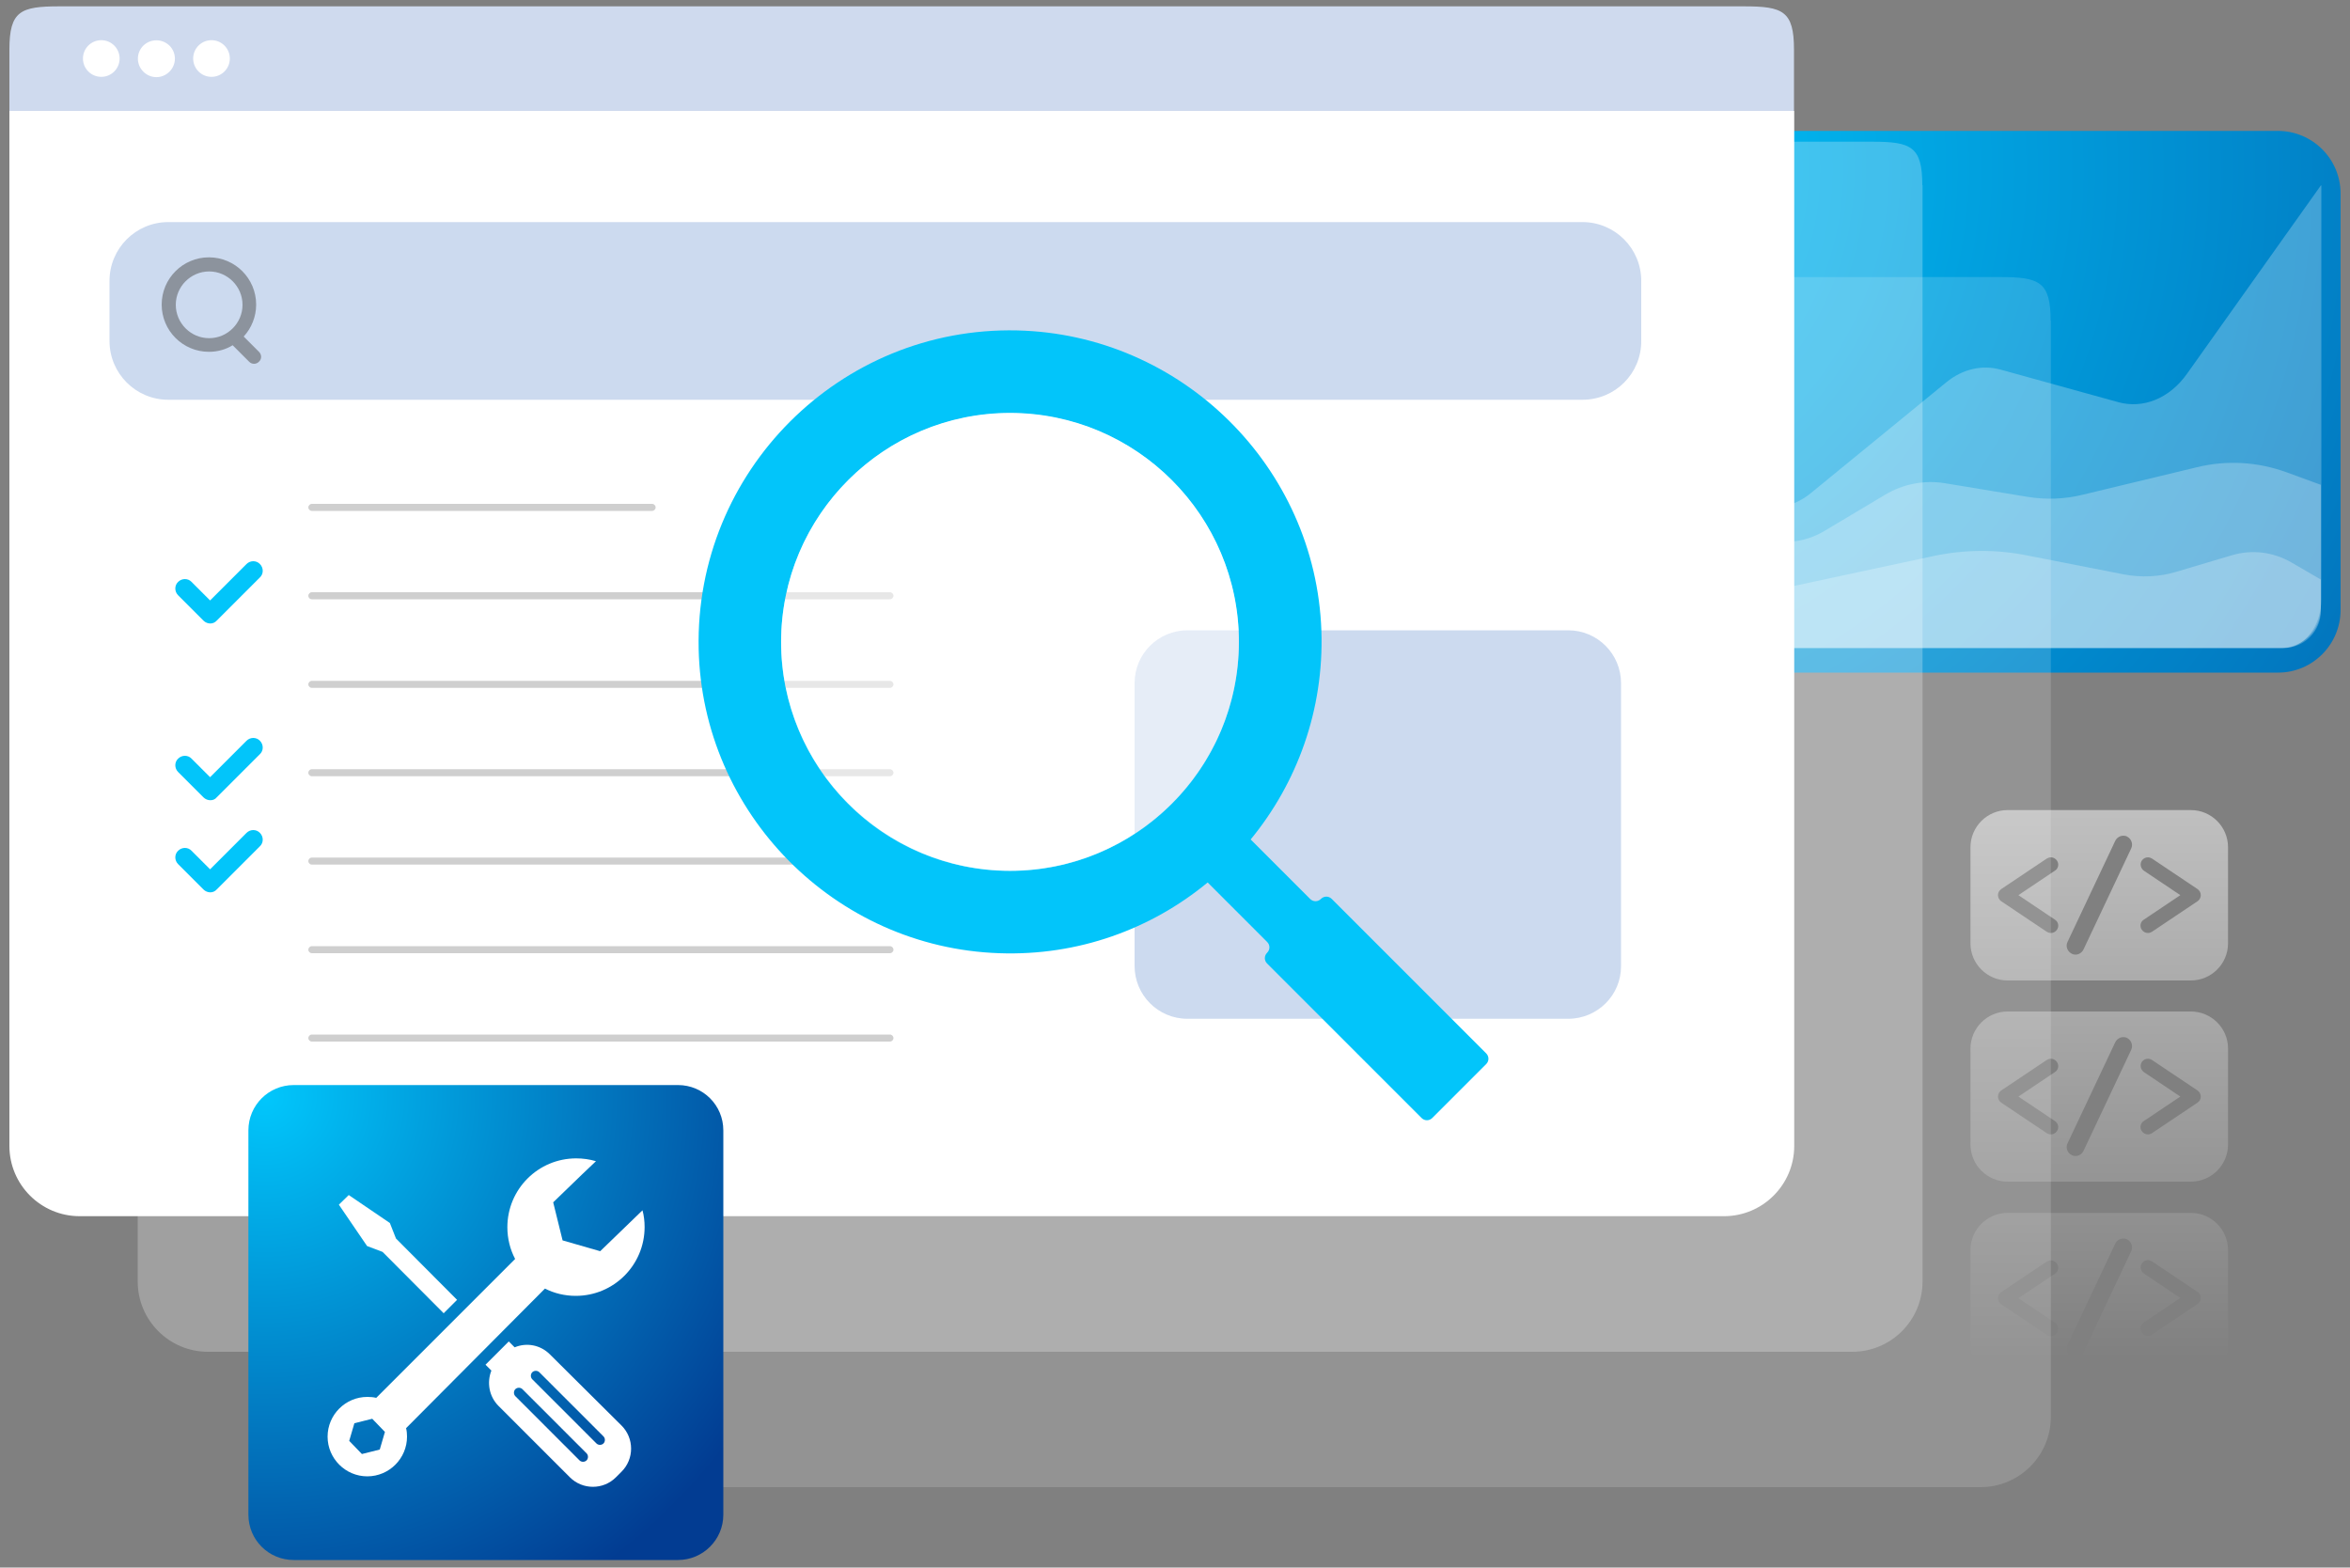
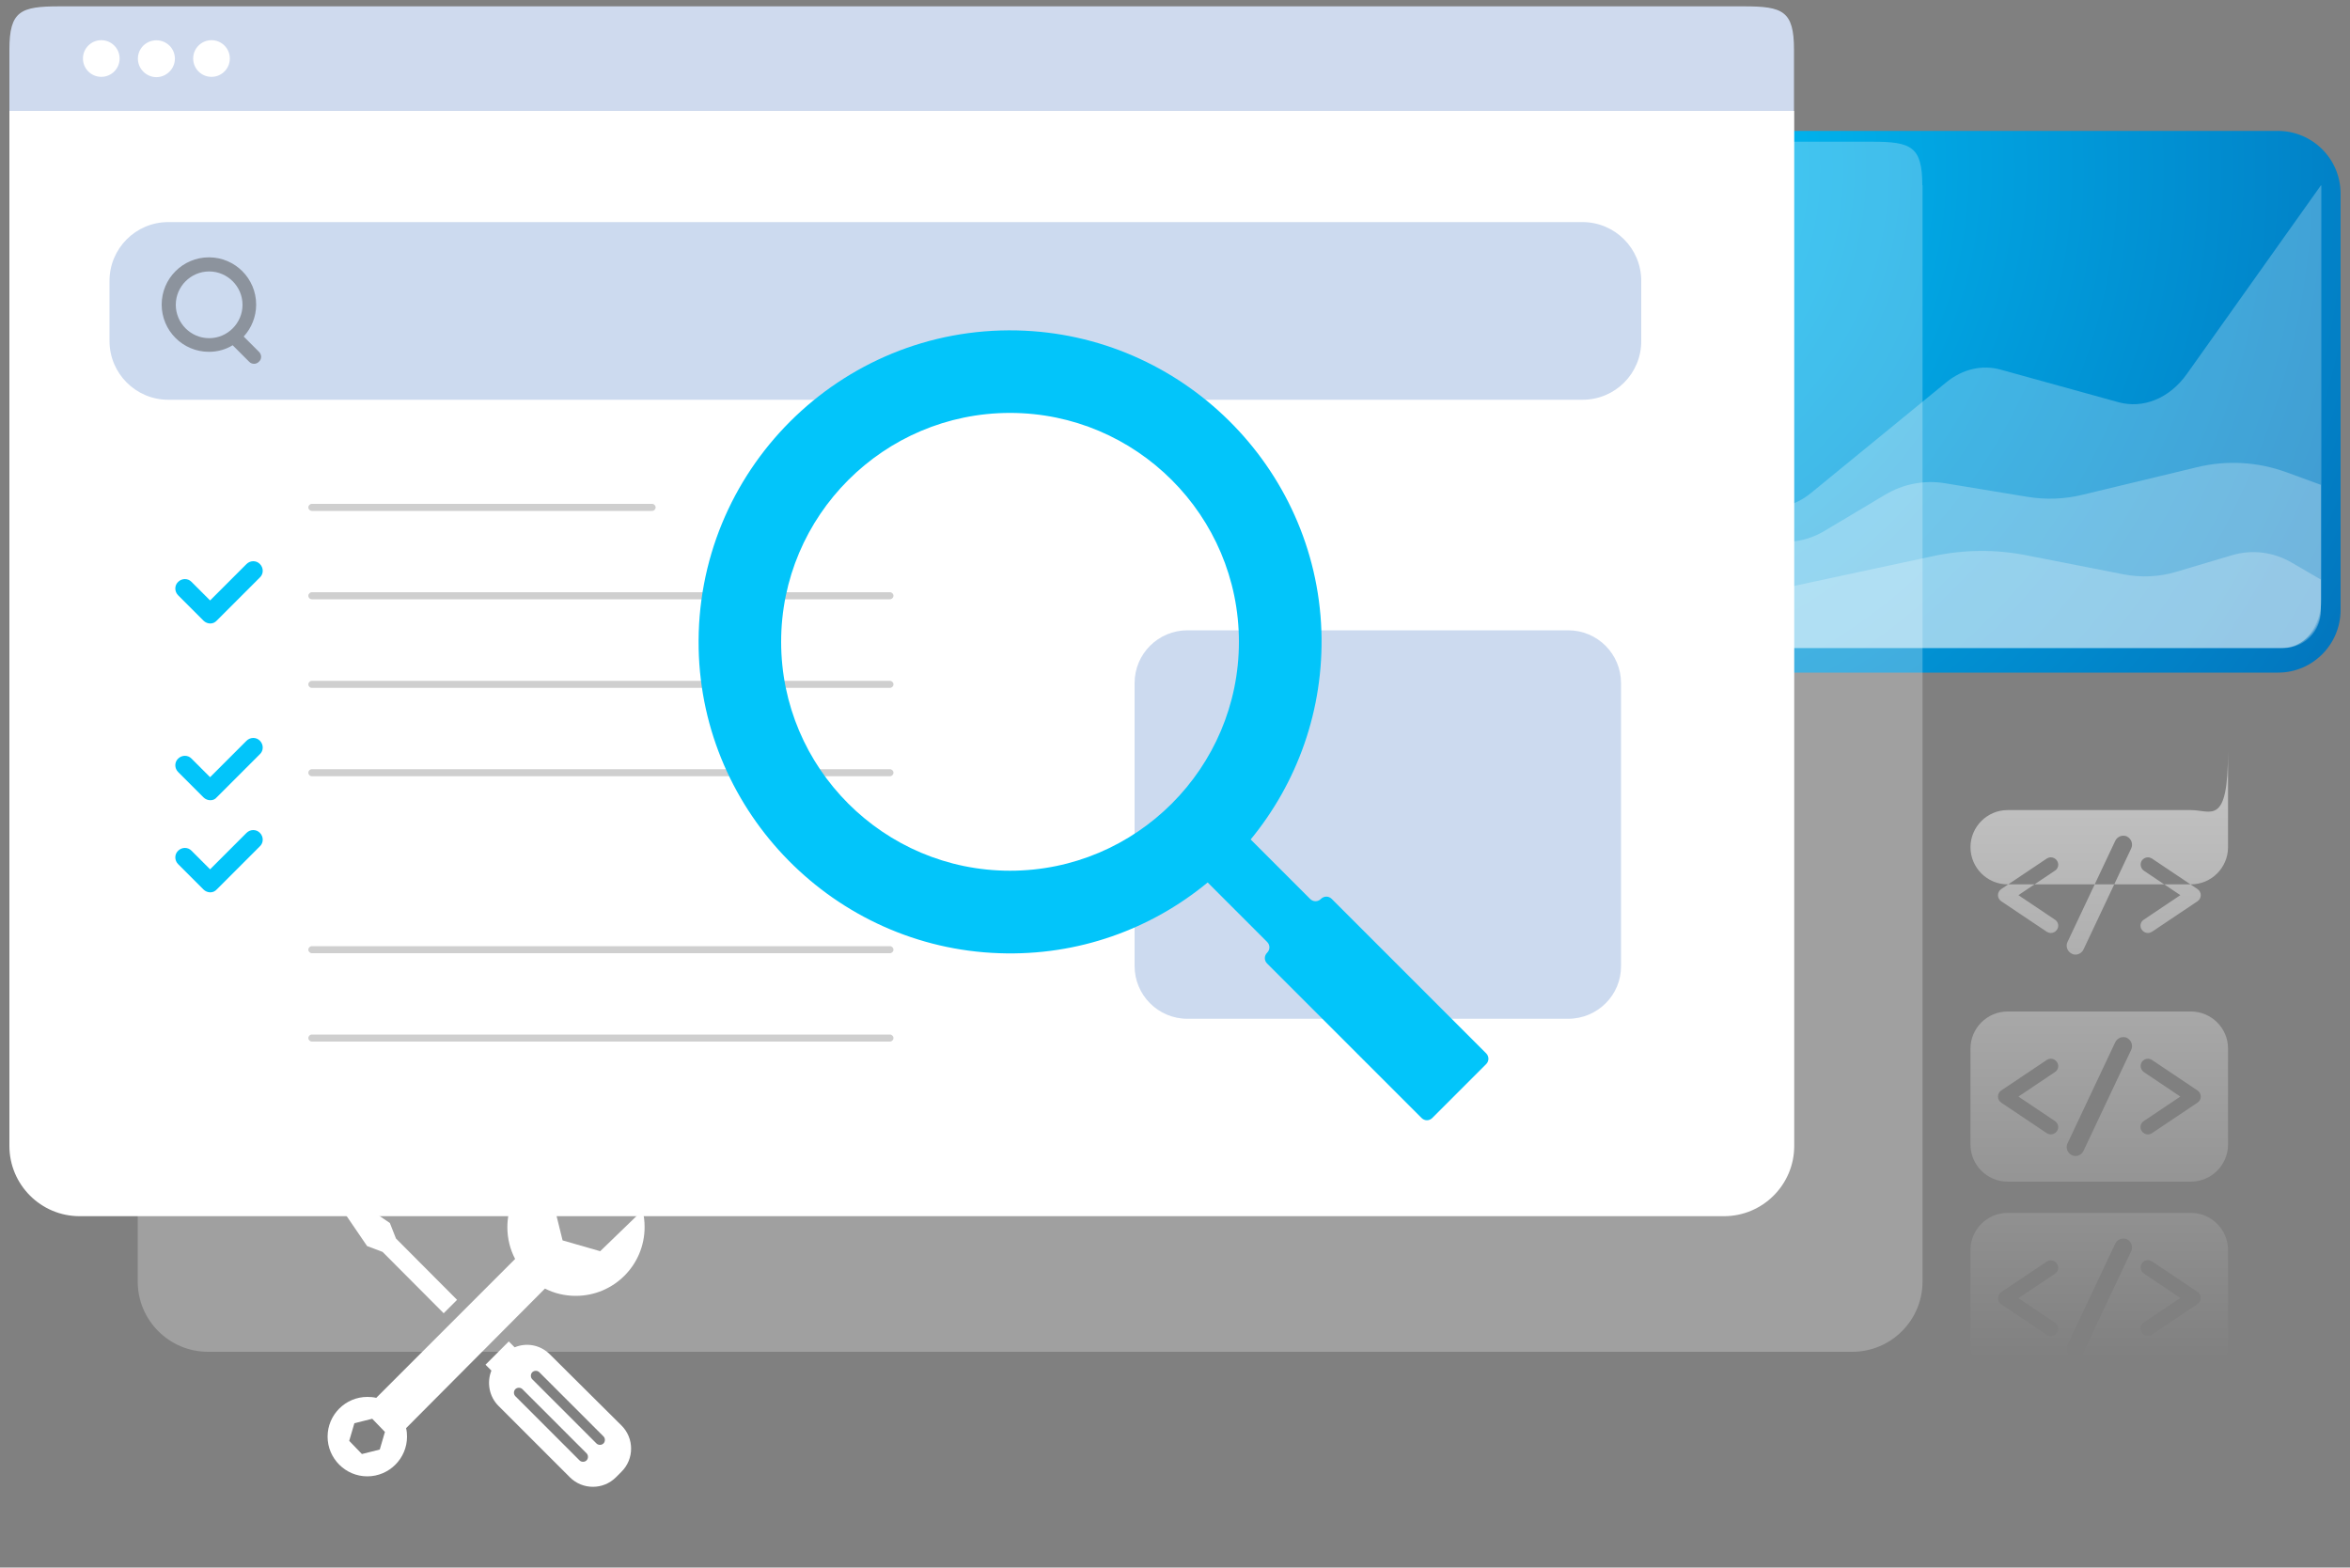
<svg xmlns="http://www.w3.org/2000/svg" version="1.1" id="Layer_1" x="0px" y="0px" viewBox="0 0 1000 667" enable-background="new 0 0 1000 667" xml:space="preserve">
  <rect x="0" y="0" width="1000" height="667" fill="#808080" stroke="none" />
  <g>
    <radialGradient id="SVGID_1_" cx="655.261" cy="71.942" r="677.093" gradientUnits="userSpaceOnUse">
      <stop offset="0" style="stop-color:#01C7FC" />
      <stop offset="1" style="stop-color:#023C92" />
    </radialGradient>
    <path fill="url(#SVGID_1_)" d="M969.4,286.2H654.7c-14.7,0-26.7-11.9-26.7-26.7V82.4c0-14.7,11.9-26.7,26.7-26.7h314.6   c14.7,0,26.7,11.9,26.7,26.7v177.1C996,274.2,984.1,286.2,969.4,286.2z" />
    <path opacity="0.25" fill="#FFFFFF" d="M987.6,78.9l-57,80.2c-7.4,10.4-18.6,15-29.3,12l-49.9-13.8c-7.9-2.2-16.2-0.3-23.1,5.3   l-57.7,47.2c-8.5,7-19.2,8.1-28.6,3.1l-23-12.4c-9.7-5.2-20.8-3.8-29.5,3.9l-51.5,45.5v5.1c0,11.5,7.3,20.8,16.3,20.8h317.2   c9,0,16.3-9.3,16.3-20.8V78.9z" />
    <path opacity="0.25" fill="#FFFFFF" d="M651.3,275.7h320.5c8.7,0,15.8-7.1,15.8-15.8v-13.3l-12.4-7.2c-7.9-4.6-17-5.7-25.6-3.1   l-23.5,7c-7.3,2.2-15,2.5-22.4,1.1l-41.3-8.1c-13.1-2.6-26.6-2.5-39.7,0.3l-63.4,13.6c-7.1,1.5-14.4,1.9-21.6,1l-40.5-5   c-10.8-1.3-21.8,0.1-32.1,4.1L637.9,261l0,0C637.9,269.1,643.9,275.7,651.3,275.7z" />
    <path opacity="0.25" fill="#FFFFFF" d="M987.6,206.3l-14.5-5.3c-12.3-4.5-25.5-5.3-38.2-2.2l-48.6,11.7c-7.7,1.9-15.7,2.2-23.6,0.9   l-35.2-5.8c-8.7-1.4-17.6,0.3-25.3,4.9l-25.8,15.4c-8.7,5.2-19,6.1-28.4,2.5l-17.8-6.8c-10.6-1.2-21.3,0.9-30.7,6.1l-61.6,33.8v0   c0,7.9,6,14.2,13.4,14.2h319.2c9.4,0,17.1-7.6,17.1-17.1V206.3z" />
  </g>
  <path opacity="0.25" fill="#FFFFFF" d="M818,78.8c0-16.5-4.8-18.5-21.3-18.5H79.9c-16.5,0-21.3,2-21.3,18.5v26.1h0v440.4  c0,16.5,13.4,29.9,29.9,29.9h699.7c16.5,0,29.9-13.4,29.9-29.9V104.9l0,0V78.8z" />
-   <path opacity="0.15" fill="#FFFFFF" d="M872.6,136.4c0-16.5-4.8-18.5-21.3-18.5H134.5c-16.5,0-21.3,2-21.3,18.5v26.1h0v440.4  c0,16.5,13.4,29.9,29.9,29.9h699.7c16.5,0,29.9-13.4,29.9-29.9V162.5l0,0V136.4z" />
  <g>
    <g>
      <path fill="#FFFFFF" d="M4,47.2v440.4c0,16.5,13.4,29.9,29.9,29.9h699.7c16.5,0,29.9-13.4,29.9-29.9V47.2H4z" />
      <path fill="#CFDAEE" d="M763.4,21.1v26.1H4V21.1C4,4.6,8.8,2.7,25.3,2.7h716.8C758.6,2.7,763.4,4.6,763.4,21.1z" />
      <circle fill="#FFFFFF" cx="43.1" cy="24.9" r="7.8" />
      <path fill="#FFFFFF" d="M72.1,19.4c3.1,3.1,3.1,8,0,11.1c-3.1,3.1-8,3.1-11.1,0c-3.1-3.1-3.1-8,0-11.1    C64.1,16.4,69,16.4,72.1,19.4z" />
      <circle fill="#FFFFFF" cx="90" cy="24.9" r="7.8" />
    </g>
    <g>
      <path opacity="0.75" fill="#BFBFBF" d="M132.7,217.4h144.8c0.8,0,1.5-0.7,1.5-1.5s-0.7-1.5-1.5-1.5H132.7c-0.8,0-1.5,0.7-1.5,1.5    S131.9,217.4,132.7,217.4z" />
      <path opacity="0.75" fill="#BFBFBF" d="M132.7,255h246c0.8,0,1.5-0.7,1.5-1.5c0-0.8-0.7-1.5-1.5-1.5h-246c-0.8,0-1.5,0.7-1.5,1.5    C131.2,254.4,131.9,255,132.7,255z" />
      <path opacity="0.75" fill="#BFBFBF" d="M132.7,292.7h246c0.8,0,1.5-0.7,1.5-1.5c0-0.8-0.7-1.5-1.5-1.5h-246    c-0.8,0-1.5,0.7-1.5,1.5C131.2,292,131.9,292.7,132.7,292.7z" />
      <path opacity="0.75" fill="#BFBFBF" d="M132.7,330.3h246c0.8,0,1.5-0.7,1.5-1.5s-0.7-1.5-1.5-1.5h-246c-0.8,0-1.5,0.7-1.5,1.5    S131.9,330.3,132.7,330.3z" />
-       <path opacity="0.75" fill="#BFBFBF" d="M132.7,367.9h246c0.8,0,1.5-0.7,1.5-1.5s-0.7-1.5-1.5-1.5h-246c-0.8,0-1.5,0.7-1.5,1.5    S131.9,367.9,132.7,367.9z" />
      <path opacity="0.75" fill="#BFBFBF" d="M132.7,405.6h246c0.8,0,1.5-0.7,1.5-1.5s-0.7-1.5-1.5-1.5h-246c-0.8,0-1.5,0.7-1.5,1.5    S131.9,405.6,132.7,405.6z" />
      <path opacity="0.75" fill="#BFBFBF" d="M132.7,443.2h246c0.8,0,1.5-0.7,1.5-1.5s-0.7-1.5-1.5-1.5h-246c-0.8,0-1.5,0.7-1.5,1.5    S131.9,443.2,132.7,443.2z" />
    </g>
    <path fill="#CCDAEF" d="M673.4,170.1H71.6c-13.8,0-25-11.2-25-25v-25.6c0-13.8,11.2-25,25-25h601.8c13.8,0,25,11.2,25,25V145   C698.5,158.9,687.3,170.1,673.4,170.1z" />
  </g>
  <path fill="#CCDAEF" d="M667.3,433.5h-162c-12.5,0-22.5-10.1-22.5-22.5V290.7c0-12.5,10.1-22.5,22.5-22.5h162  c12.5,0,22.5,10.1,22.5,22.5V411C689.9,423.4,679.8,433.5,667.3,433.5z" />
  <g>
    <path fill="#02C5FA" d="M562.1,382.5L562.1,382.5c-1.3,1.3-3.3,1.3-4.6,0l-25.3-25.3c19.7-24,31.2-55,30.1-88.7   c-2.4-69.9-59.5-126.3-129.5-127.9c-75.4-1.7-137.1,60-135.5,135.5c1.5,69.9,57.9,127.1,127.9,129.5c33.7,1.2,64.7-10.3,88.7-30.1   l25.3,25.3c1.3,1.3,1.3,3.3,0,4.6v0c-1.3,1.3-1.3,3.3,0,4.6l65.7,65.7c1.3,1.3,3.3,1.3,4.6,0l22.9-22.9c1.3-1.3,1.3-3.3,0-4.6   l-65.7-65.7C565.4,381.2,563.4,381.2,562.1,382.5z M429.8,370.5c-53.7,0-97.4-43.7-97.4-97.4s43.7-97.4,97.4-97.4   c53.7,0,97.4,43.7,97.4,97.4S483.5,370.5,429.8,370.5z" />
    <g opacity="0.5">
-       <ellipse transform="matrix(0.16 -0.987 0.987 0.16 91.347 653.712)" fill="#FFFFFF" cx="429.8" cy="273.2" rx="97.4" ry="97.4" />
-     </g>
+       </g>
  </g>
  <g>
    <path fill="#02C5FA" d="M89.5,265.3c-1,0-2.1-0.4-2.9-1.2l-10.8-10.8c-1.6-1.6-1.6-4.2,0-5.7c1.6-1.6,4.2-1.6,5.7,0l7.9,7.9   l15.5-15.5c1.6-1.6,4.2-1.6,5.7,0c1.6,1.6,1.6,4.2,0,5.7l-18.3,18.3C91.5,264.9,90.5,265.3,89.5,265.3z" />
  </g>
  <g>
    <path fill="#02C5FA" d="M89.5,340.5c-1,0-2.1-0.4-2.9-1.2l-10.8-10.8c-1.6-1.6-1.6-4.2,0-5.7c1.6-1.6,4.2-1.6,5.7,0l7.9,7.9   l15.5-15.5c1.6-1.6,4.2-1.6,5.7,0c1.6,1.6,1.6,4.2,0,5.7l-18.3,18.3C91.5,340.2,90.5,340.5,89.5,340.5z" />
  </g>
  <g>
    <path fill="#02C5FA" d="M89.5,379.7c-1,0-2.1-0.4-2.9-1.2l-10.8-10.8c-1.6-1.6-1.6-4.2,0-5.7c1.6-1.6,4.2-1.6,5.7,0l7.9,7.9   l15.5-15.5c1.6-1.6,4.2-1.6,5.7,0c1.6,1.6,1.6,4.2,0,5.7l-18.3,18.3C91.5,379.3,90.5,379.7,89.5,379.7z" />
  </g>
  <path opacity="0.5" fill="#4D4D4D" d="M110.3,149.8l-6.6-6.6c3.3-3.6,5.3-8.4,5.3-13.6c0-11.1-9-20.1-20.1-20.1  c-11.1,0-20.1,9-20.1,20.1c0,11.1,9,20.1,20.1,20.1c3.7,0,7.2-1,10.1-2.8l7,7c0.6,0.6,1.3,0.9,2.1,0.9c0.8,0,1.5-0.3,2.1-0.9  C111.4,152.8,111.4,151,110.3,149.8z M74.8,129.7c0-7.8,6.4-14.2,14.2-14.2s14.2,6.4,14.2,14.2c0,7.8-6.4,14.2-14.2,14.2  S74.8,137.5,74.8,129.7z" />
  <g>
    <radialGradient id="SVGID_00000081616987648037108720000009384163237355795845_" cx="112.655" cy="466.47" r="246.441" gradientUnits="userSpaceOnUse">
      <stop offset="0" style="stop-color:#01C7FC" />
      <stop offset="1" style="stop-color:#023C92" />
    </radialGradient>
-     <path fill="url(#SVGID_00000081616987648037108720000009384163237355795845_)" d="M288.5,663.8H125c-10.7,0-19.3-8.6-19.3-19.3V481   c0-10.7,8.6-19.3,19.3-19.3h163.5c10.7,0,19.3,8.6,19.3,19.3v163.5C307.8,655.2,299.1,663.8,288.5,663.8z" />
    <g>
      <path fill="#FFFFFF" d="M234,576.3c-4.1-4.1-10-5.1-15-3l-2.5-2.5l-9.9,9.9l2.5,2.5c-2,5-1,11,3,15l30.4,30.4    c5.4,5.4,14.2,5.4,19.6,0l2.4-2.4c5.4-5.4,5.4-14.2,0-19.6L234,576.3z M249.6,621.4L249.6,621.4c-0.8,0.8-2.2,0.8-3,0l-27.3-27.3    c-0.8-0.8-0.8-2.2,0-3h0c0.8-0.8,2.2-0.8,3,0l27.3,27.3C250.4,619.2,250.4,620.6,249.6,621.4z M256.8,614.2c-0.8,0.8-2.2,0.8-3,0    l-27.3-27.3c-0.8-0.8-0.8-2.2,0-3s2.2-0.8,3,0l27.3,27.3C257.6,612,257.6,613.4,256.8,614.2z" />
      <polygon fill="#FFFFFF" points="162.8,532.7 162.8,532.7 188.8,558.8 194.5,553.1 168.5,527 168.5,527 165.9,520.4 148.4,508.5     144.2,512.6 156.2,530.2   " />
      <path fill="#FFFFFF" d="M231.9,548.3c3.9,2,8.4,3.1,13.1,3.1c16.2,0,29.3-13.1,29.3-29.3c0-2.5-0.3-4.9-0.9-7.1l-6,5.8l-12,11.6    l-16-4.6l-4-16.2l12-11.6l6.2-5.9c-2.7-0.8-5.5-1.2-8.4-1.2c-16.2,0-29.3,13.1-29.3,29.3c0,4.9,1.2,9.5,3.3,13.5l-59.1,59.1    c-1.2-0.3-2.5-0.4-3.8-0.4c-9.3,0-16.9,7.6-16.9,16.9s7.6,16.9,16.9,16.9c9.3,0,16.9-7.6,16.9-16.9c0-1.2-0.1-2.4-0.4-3.6    L231.9,548.3z M161.6,616.8l-7.6,1.9l-5.4-5.6l2.2-7.5l7.6-1.9l5.4,5.6L161.6,616.8z" />
    </g>
  </g>
  <g opacity="0.5">
    <linearGradient id="SVGID_00000106146921897091529120000008878759279162302609_" gradientUnits="userSpaceOnUse" x1="893.331" y1="343.825" x2="893.331" y2="578.717">
      <stop offset="0" style="stop-color:#FFFFFF" />
      <stop offset="1" style="stop-color:#FFFFFF;stop-opacity:0" />
    </linearGradient>
-     <path fill="url(#SVGID_00000106146921897091529120000008878759279162302609_)" d="M932.3,344.7h-78c-8.7,0-15.8,7.1-15.8,15.8v40.9   c0,8.7,7.1,15.8,15.8,15.8h78c8.7,0,15.8-7.1,15.8-15.8v-40.9C948.1,351.8,941,344.7,932.3,344.7z M875.3,395.6   c-0.6,0.9-1.6,1.4-2.6,1.4c-0.6,0-1.2-0.2-1.7-0.5l-19.4-13c-0.9-0.6-1.4-1.6-1.4-2.6c0-1,0.5-2,1.4-2.6l19.4-13   c0.5-0.3,1.1-0.5,1.7-0.5c1,0,2,0.5,2.6,1.4c1,1.4,0.6,3.4-0.9,4.3l-15.5,10.4l15.5,10.4C875.9,392.2,876.3,394.2,875.3,395.6z    M906.9,361l-20.3,43c-0.6,1.3-2,2.2-3.4,2.2c-0.6,0-1.1-0.1-1.6-0.4c-1.9-0.9-2.7-3.2-1.8-5l20.3-43c0.4-0.9,1.2-1.6,2.2-2   c0.4-0.1,0.8-0.2,1.3-0.2c0.6,0,1.1,0.1,1.6,0.4C906.9,356.9,907.8,359.1,906.9,361z M935.1,383.5l-19.4,13   c-0.5,0.3-1.1,0.5-1.7,0.5c-1,0-2-0.5-2.6-1.4c-1-1.4-0.6-3.4,0.9-4.3l15.5-10.4l-15.5-10.4c-1.4-1-1.8-2.9-0.9-4.3   c0.6-0.9,1.6-1.4,2.6-1.4c0.6,0,1.2,0.2,1.7,0.5l19.4,13c0.9,0.6,1.4,1.6,1.4,2.6C936.5,381.9,936,382.9,935.1,383.5z" />
+     <path fill="url(#SVGID_00000106146921897091529120000008878759279162302609_)" d="M932.3,344.7h-78c-8.7,0-15.8,7.1-15.8,15.8c0,8.7,7.1,15.8,15.8,15.8h78c8.7,0,15.8-7.1,15.8-15.8v-40.9C948.1,351.8,941,344.7,932.3,344.7z M875.3,395.6   c-0.6,0.9-1.6,1.4-2.6,1.4c-0.6,0-1.2-0.2-1.7-0.5l-19.4-13c-0.9-0.6-1.4-1.6-1.4-2.6c0-1,0.5-2,1.4-2.6l19.4-13   c0.5-0.3,1.1-0.5,1.7-0.5c1,0,2,0.5,2.6,1.4c1,1.4,0.6,3.4-0.9,4.3l-15.5,10.4l15.5,10.4C875.9,392.2,876.3,394.2,875.3,395.6z    M906.9,361l-20.3,43c-0.6,1.3-2,2.2-3.4,2.2c-0.6,0-1.1-0.1-1.6-0.4c-1.9-0.9-2.7-3.2-1.8-5l20.3-43c0.4-0.9,1.2-1.6,2.2-2   c0.4-0.1,0.8-0.2,1.3-0.2c0.6,0,1.1,0.1,1.6,0.4C906.9,356.9,907.8,359.1,906.9,361z M935.1,383.5l-19.4,13   c-0.5,0.3-1.1,0.5-1.7,0.5c-1,0-2-0.5-2.6-1.4c-1-1.4-0.6-3.4,0.9-4.3l15.5-10.4l-15.5-10.4c-1.4-1-1.8-2.9-0.9-4.3   c0.6-0.9,1.6-1.4,2.6-1.4c0.6,0,1.2,0.2,1.7,0.5l19.4,13c0.9,0.6,1.4,1.6,1.4,2.6C936.5,381.9,936,382.9,935.1,383.5z" />
    <linearGradient id="SVGID_00000077311670332602994610000009563109450172638646_" gradientUnits="userSpaceOnUse" x1="893.331" y1="343.825" x2="893.331" y2="578.717">
      <stop offset="0" style="stop-color:#FFFFFF" />
      <stop offset="1" style="stop-color:#FFFFFF;stop-opacity:0" />
    </linearGradient>
    <path fill="url(#SVGID_00000077311670332602994610000009563109450172638646_)" d="M932.3,430.4h-78c-8.7,0-15.8,7.1-15.8,15.8V487   c0,8.7,7.1,15.8,15.8,15.8h78c8.7,0,15.8-7.1,15.8-15.8v-40.9C948.1,437.5,941,430.4,932.3,430.4z M875.3,481.3   c-0.6,0.9-1.6,1.4-2.6,1.4c-0.6,0-1.2-0.2-1.7-0.5l-19.4-13c-0.9-0.6-1.4-1.6-1.4-2.6c0-1,0.5-2,1.4-2.6l19.4-13   c0.5-0.3,1.1-0.5,1.7-0.5c1,0,2,0.5,2.6,1.4c1,1.4,0.6,3.4-0.9,4.3l-15.5,10.4l15.5,10.4C875.9,478,876.3,479.9,875.3,481.3z    M906.9,446.7l-20.3,43c-0.6,1.3-2,2.2-3.4,2.2c-0.6,0-1.1-0.1-1.6-0.4c-1.9-0.9-2.7-3.2-1.8-5l20.3-43c0.4-0.9,1.2-1.6,2.2-2   c0.4-0.1,0.8-0.2,1.3-0.2c0.6,0,1.1,0.1,1.6,0.4C906.9,442.6,907.8,444.8,906.9,446.7z M935.1,469.2l-19.4,13   c-0.5,0.3-1.1,0.5-1.7,0.5c-1,0-2-0.5-2.6-1.4c-1-1.4-0.6-3.4,0.9-4.3l15.5-10.4l-15.5-10.4c-1.4-1-1.8-2.9-0.9-4.3   c0.6-0.9,1.6-1.4,2.6-1.4c0.6,0,1.2,0.2,1.7,0.5l19.4,13c0.9,0.6,1.4,1.6,1.4,2.6C936.5,467.7,936,468.6,935.1,469.2z" />
    <linearGradient id="SVGID_00000091721015800654748690000000761406645947362493_" gradientUnits="userSpaceOnUse" x1="893.331" y1="343.825" x2="893.331" y2="578.717">
      <stop offset="0" style="stop-color:#FFFFFF" />
      <stop offset="1" style="stop-color:#FFFFFF;stop-opacity:0" />
    </linearGradient>
    <path fill="url(#SVGID_00000091721015800654748690000000761406645947362493_)" d="M932.3,516.1h-78c-8.7,0-15.8,7.1-15.8,15.8v40.9   c0,8.7,7.1,15.8,15.8,15.8h78c8.7,0,15.8-7.1,15.8-15.8v-40.9C948.1,523.2,941,516.1,932.3,516.1z M875.3,567.1   c-0.6,0.9-1.6,1.4-2.6,1.4c-0.6,0-1.2-0.2-1.7-0.5l-19.4-13c-0.9-0.6-1.4-1.6-1.4-2.6c0-1,0.5-2,1.4-2.6l19.4-13   c0.5-0.3,1.1-0.5,1.7-0.5c1,0,2,0.5,2.6,1.4c1,1.4,0.6,3.4-0.9,4.3l-15.5,10.4l15.5,10.4C875.9,563.7,876.3,565.6,875.3,567.1z    M906.9,532.4l-20.3,43c-0.6,1.3-2,2.2-3.4,2.2c-0.6,0-1.1-0.1-1.6-0.4c-1.9-0.9-2.7-3.2-1.8-5l20.3-43c0.4-0.9,1.2-1.6,2.2-2   c0.4-0.1,0.8-0.2,1.3-0.2c0.6,0,1.1,0.1,1.6,0.4C906.9,528.3,907.8,530.5,906.9,532.4z M935.1,554.9l-19.4,13   c-0.5,0.3-1.1,0.5-1.7,0.5c-1,0-2-0.5-2.6-1.4c-1-1.4-0.6-3.4,0.9-4.3l15.5-10.4l-15.5-10.4c-1.4-1-1.8-2.9-0.9-4.3   c0.6-0.9,1.6-1.4,2.6-1.4c0.6,0,1.2,0.2,1.7,0.5l19.4,13c0.9,0.6,1.4,1.6,1.4,2.6C936.5,553.4,936,554.3,935.1,554.9z" />
  </g>
</svg>